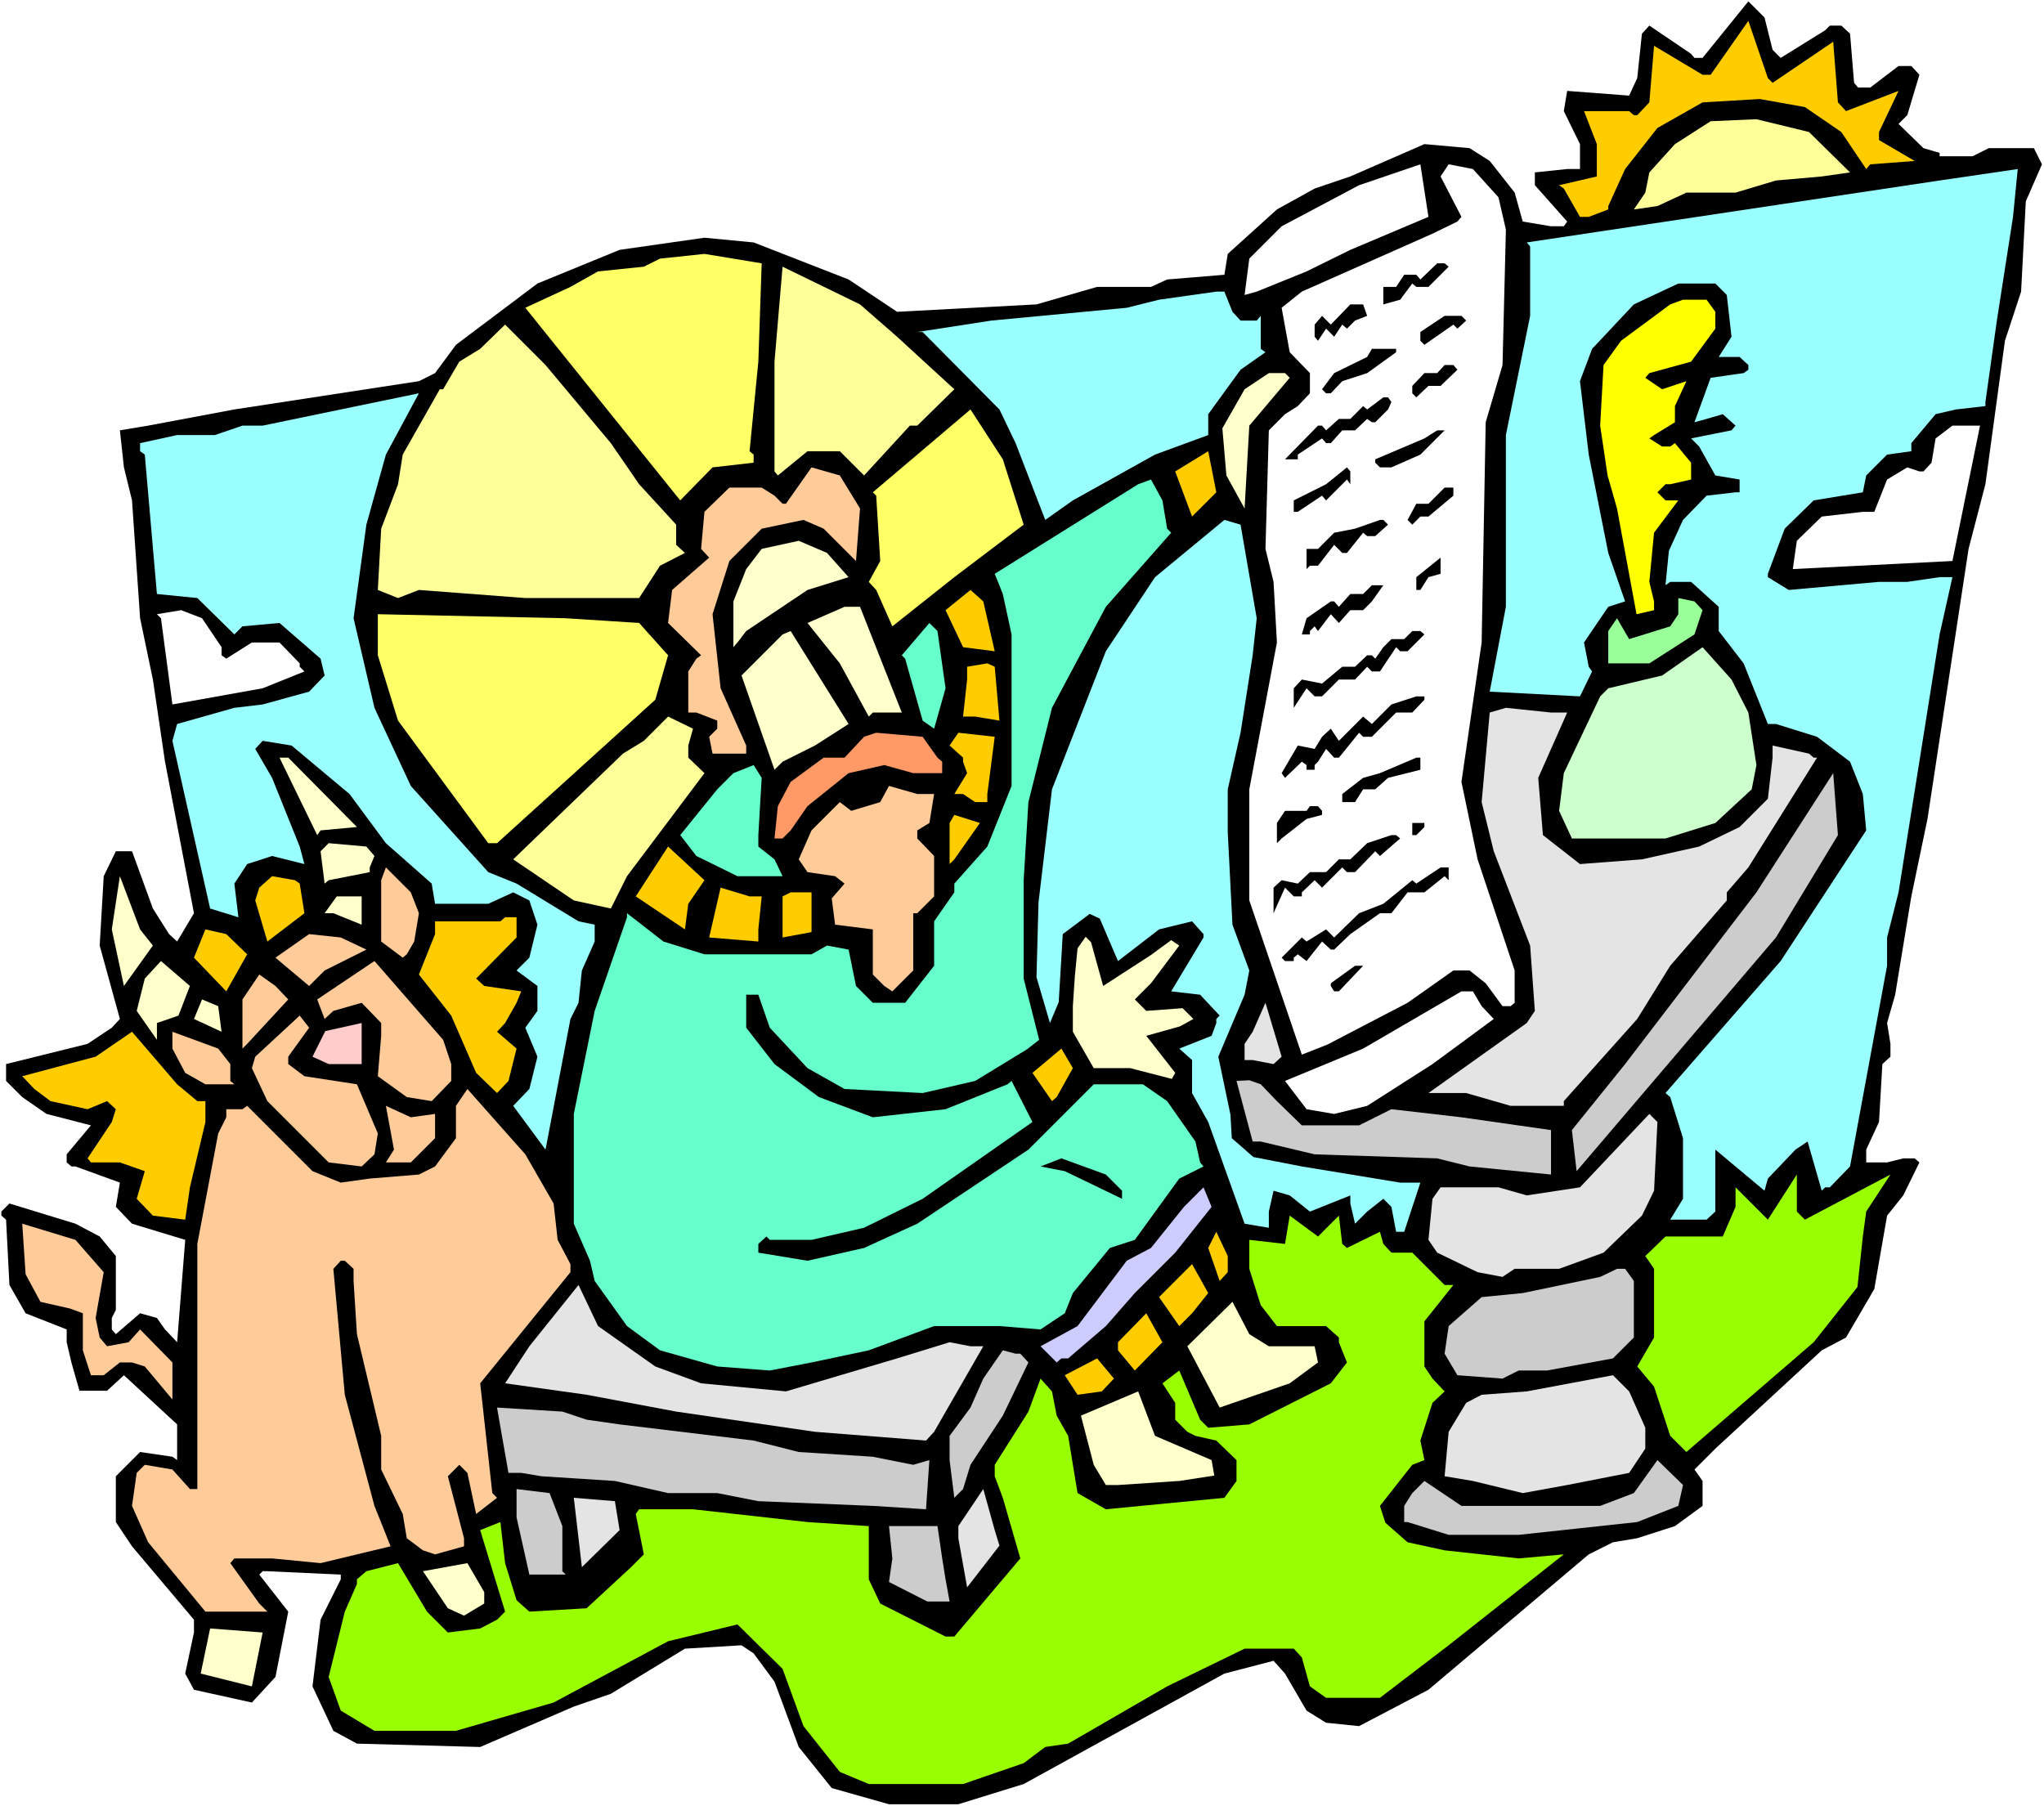
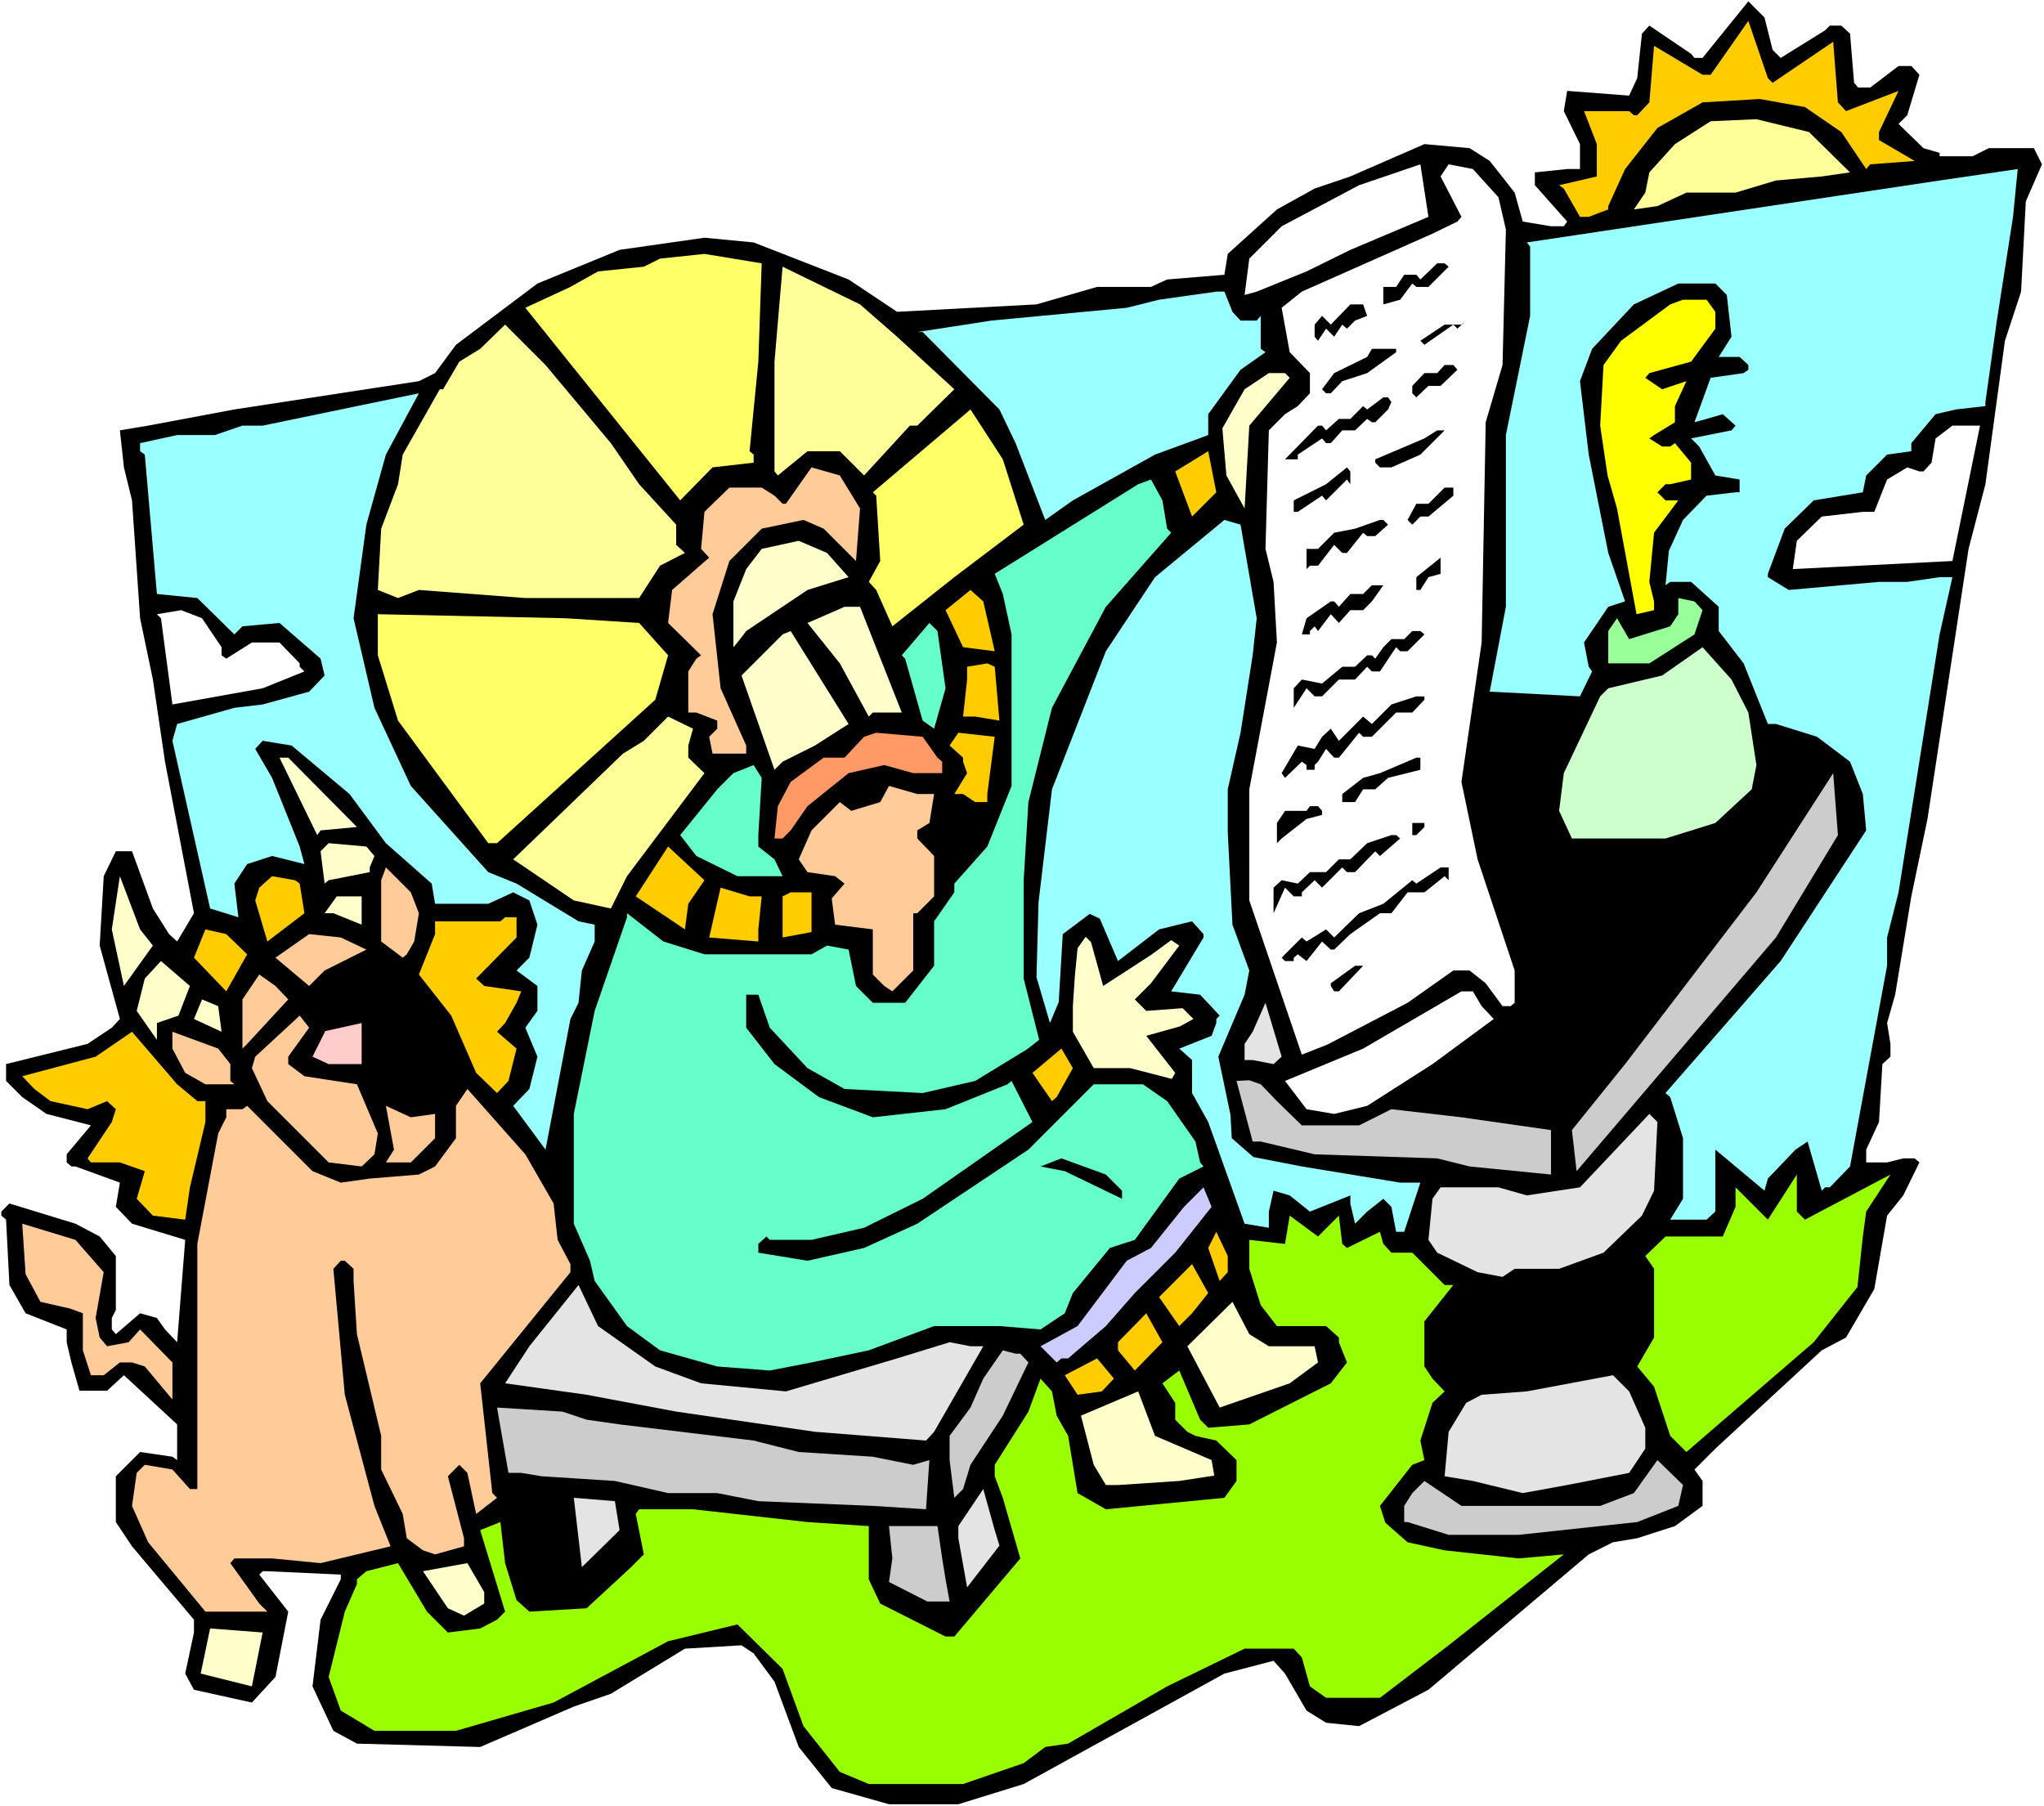
<svg xmlns="http://www.w3.org/2000/svg" xmlns:ns1="http://sodipodi.sourceforge.net/DTD/sodipodi-0.dtd" xmlns:ns2="http://www.inkscape.org/namespaces/inkscape" version="1.0" width="129.766mm" height="114.677mm" id="svg109" ns1:docname="Luke 13.wmf">
  <rect width="100%" height="100%" fill="#808080" stroke="none" />
  <ns1:namedview id="namedview109" pagecolor="#ffffff" bordercolor="#000000" borderopacity="0.25" ns2:showpageshadow="2" ns2:pageopacity="0.0" ns2:pagecheckerboard="0" ns2:deskcolor="#d1d1d1" ns2:document-units="mm" />
  <defs id="defs1">
    <pattern id="WMFhbasepattern" patternUnits="userSpaceOnUse" width="6" height="6" x="0" y="0" />
  </defs>
  <path style="fill:#ffffff;fill-opacity:1;fill-rule:evenodd;stroke:none" d="M 0,433.426 H 490.455 V 0 H 0 Z" id="path1" />
  <path style="fill:#000000;fill-opacity:1;fill-rule:evenodd;stroke:none" d="m 425.331,11.959 1.939,1.939 10.666,-6.626 1.131,-1.131 h 2.747 l 2.101,1.939 0.97,11.797 0.97,1.131 h 2.909 l 6.787,-5.171 h 3.07 l 1.939,2.101 -2.909,9.696 -2.101,2.101 5.979,5.818 3.878,1.131 v 0.808 h 7.918 l 3.878,-1.939 h 10.827 l 1.939,3.879 -3.878,8.888 -1.131,21.655 -3.878,11.797 -4.686,34.422 -4.04,15.514 -9.858,64.804 -3.878,18.585 -3.878,23.594 -1.939,6.787 0.808,5.01 v 3.071 l -1.939,1.778 -0.808,13.898 -3.07,6.626 v 3.071 h 5.01 l 3.878,-0.97 h 2.747 l 1.131,0.97 -3.878,7.919 -3.878,4.848 -3.07,17.615 -6.787,11.636 -5.818,3.071 -25.533,23.594 -5.01,5.01 1.939,2.747 v 5.979 l -6.626,4.848 -9.05,2.909 -5.818,0.97 -5.818,2.909 -38.461,32.483 -16.645,8.727 -7.918,-0.808 -4.686,-2.909 -5.171,-8.888 -2.747,-3.071 -11.797,3.071 -48.157,26.503 -15.675,4.848 h -16.645 l -13.736,-3.879 -7.918,-9.858 -5.818,-15.676 -5.01,-6.787 -2.909,-1.939 -13.574,0.808 -17.776,10.828 -8.888,3.071 -22.462,9.696 -29.573,-0.808 -5.656,-3.071 -5.01,-10.666 1.939,-15.999 4.848,-9.696 v -1.131 l -17.614,-0.808 h -1.131 l -0.808,0.808 6.949,8.888 -3.07,15.676 -5.656,6.141 -13.898,-3.071 -2.101,-3.879 2.101,-9.858 v -3.071 l -14.867,-17.615 -3.878,-5.818 v -10.989 l 5.818,-5.818 7.757,1.131 1.131,0.808 v -8.565 l -12.766,-11.797 -4.04,3.717 h -6.626 l -1.939,-6.787 -1.131,-4.848 v -3.071 l -9.858,-3.879 -3.878,-6.787 -0.808,-15.676 -1.131,-0.97 v -0.97 l 1.939,-1.939 15.837,4.848 5.818,3.071 3.878,4.687 v 12.928 l -0.97,1.939 v 2.747 l 0.97,1.131 5.818,-5.01 4.04,1.131 1.939,2.747 2.909,3.071 1.939,-24.564 -12.766,-3.879 -3.878,-4.04 0.97,-5.818 -10.666,-3.879 h -0.97 l -1.131,-0.97 v -1.939 l 5.818,-6.949 -10.666,-2.747 -5.818,-4.04 -3.878,-3.879 v -4.04 l 19.554,-4.848 5.818,-3.879 1.939,-2.101 -4.848,-17.615 0.97,-16.645 2.909,-5.979 h 3.878 l 5.01,13.736 3.878,6.141 1.939,1.778 4.04,-6.787 -6.949,-36.361 -2.909,-19.716 -3.07,-14.706 -1.939,-28.281 -1.939,-7.919 -0.97,-8.888 6.787,-1.131 20.685,-3.879 44.278,-6.787 3.878,-1.939 5.01,-6.787 19.554,-14.706 19.715,-8.08 20.362,-2.909 11.797,1.131 22.786,8.888 11.635,7.757 33.451,-1.778 14.544,-4.202 h 12.928 l 3.878,-1.778 13.736,-1.131 0.808,-5.01 11.797,-10.666 9.05,-5.01 8.565,-2.909 17.776,-7.757 10.827,0.97 4.848,3.071 5.979,7.595 1.939,6.949 6.787,1.131 h 3.07 l 0.808,-1.131 -7.757,-8.727 v -3.071 l 7.757,-0.808 h 3.07 v -5.979 l -3.878,-7.919 0.808,-4.848 14.867,1.131 1.939,-4.202 1.131,-10.666 1.778,-1.939 10.019,6.787 0.808,0.97 h 1.939 L 419.513,0.323 423.392,4.202 Z" id="path2" />
  <path style="fill:#ffcc00;fill-opacity:1;fill-rule:evenodd;stroke:none" d="m 425.331,19.877 14.544,-9.858 1.131,14.544 1.939,2.101 12.605,-4.848 -4.686,9.858 v 1.939 l 8.565,5.01 -10.666,0.808 -0.97,1.131 -5.979,-8.888 -8.726,-5.979 -10.827,-1.939 -13.736,0.808 -10.827,6.141 -7.757,9.858 -4.04,8.888 v 0.808 l -4.686,1.778 h -2.101 l -3.878,-6.787 -1.131,-0.808 9.05,-2.101 v -7.757 l -3.07,-7.919 h 10.827 l 1.131,0.97 h 0.808 l 2.909,-3.071 1.131,-13.575 11.635,6.949 h 1.939 l 9.05,-12.928 4.686,13.736 z" id="path3" />
  <path style="fill:#ffff99;fill-opacity:1;fill-rule:evenodd;stroke:none" d="m 443.915,41.371 -6.787,0.97 -10.989,0.97 -9.696,2.909 h -11.797 l -6.949,3.232 -5.656,0.808 2.747,-4.04 0.97,-4.848 6.141,-6.787 8.565,-5.495 10.989,-0.485 12.605,3.071 z" id="path4" />
  <path style="fill:#ffffff;fill-opacity:1;fill-rule:evenodd;stroke:none" d="m 324.008,59.956 -10.504,5.171 -11.958,4.848 -2.909,0.808 1.131,-8.727 7.757,-7.757 18.584,-9.858 14.706,-5.01 1.939,12.605 z" id="path5" />
  <path style="fill:#ffffff;fill-opacity:1;fill-rule:evenodd;stroke:none" d="m 359.56,47.35 1.778,7.757 -0.808,32.483 -4.04,13.736 -0.97,52.845 -4.848,33.452 3.878,18.585 8.888,26.665 v 7.757 l -0.97,0.808 h -1.939 l -4.04,-5.495 -3.878,-3.071 h -3.878 l -10.989,7.757 -19.23,10.02 -6.141,2.424 -12.605,-37.008 v -26.665 l 6.626,-35.23 -0.808,-14.544 -1.939,-7.919 0.808,-28.443 3.878,-3.879 3.07,-1.939 2.909,-3.071 v -4.848 l -4.848,-5.01 -1.939,-10.666 4.848,-3.879 31.35,-13.898 5.979,-2.909 0.97,-1.131 -5.01,-9.696 1.939,-2.909 5.818,1.131 z" id="path6" />
  <path style="fill:#99ffff;fill-opacity:1;fill-rule:evenodd;stroke:none" d="m 479.143,76.924 -2.747,19.554 v 0.97 l -7.11,0.808 -4.848,1.131 -5.818,6.949 v 1.939 l -5.818,0.808 -5.01,5.01 -0.808,4.04 -11.797,1.939 -6.949,6.787 -4.04,10.828 v 0.808 l 5.01,3.071 21.654,-1.939 h 6.787 l 7.757,-1.131 h 3.07 l -3.07,13.736 -9.858,61.895 -2.747,10.828 v 6.787 l -8.888,48.158 -4.848,5.01 h -1.131 l -0.808,0.808 -3.394,-11.797 -2.909,1.939 -6.626,6.949 -0.808,2.909 -11.797,-9.858 v 14.868 l -2.101,1.939 h -8.726 l 3.07,-5.01 v -14.544 l -3.07,-9.858 -1.131,-0.97 27.634,-31.675 20.523,-31.351 -0.808,-8.727 -3.07,-7.757 -7.918,-5.979 -9.858,-3.071 h -1.939 l -5.818,-14.544 -5.979,-7.757 v -5.818 l -6.626,-5.979 h -5.01 l -1.131,0.808 0.808,-8.242 3.394,-7.434 5.656,-5.818 6.949,-0.808 h 0.97 v -3.071 l -5.818,-0.97 -3.878,-6.949 -1.939,-1.939 9.696,-1.939 0.97,-1.131 -3.07,-2.747 -3.878,1.131 -2.909,0.808 3.878,-10.666 7.918,-1.131 1.131,-0.808 v -1.131 l -2.101,-1.939 h -5.01 l 3.07,-4.848 -1.131,-10.02 -2.747,-2.747 h -8.888 l -10.666,5.01 -10.019,10.666 -2.909,7.757 2.101,17.615 4.686,23.594 4.04,11.636 -4.04,1.293 -5.818,8.565 1.131,5.818 0.808,1.131 -2.909,5.979 -21.654,-1.131 3.878,-20.362 V 104.397 l 5.818,-28.604 V 59.148 l -0.808,-0.97 99.061,-14.868 18.746,-2.747 -1.131,11.474 z" id="path7" />
  <path style="fill:#ffff66;fill-opacity:1;fill-rule:evenodd;stroke:none" d="m 181.961,86.782 -2.101,21.494 0.97,0.808 v 1.939 l -9.858,1.131 -7.757,7.919 -37.168,-46.219 10.827,-5.01 6.626,-3.717 10.989,-1.131 3.878,-1.939 10.666,-1.131 13.736,2.262 z" id="path8" />
  <path style="fill:#000000;fill-opacity:1;fill-rule:evenodd;stroke:none" d="m 347.601,63.996 -4.848,4.848 h -2.909 l -0.97,-0.808 -2.909,3.879 -4.04,1.131 V 68.844 h 3.07 l 1.939,-2.909 h 2.909 l 0.97,1.131 4.04,-3.879 h 1.778 z" id="path9" />
  <path style="fill:#ffff99;fill-opacity:1;fill-rule:evenodd;stroke:none" d="m 215.251,80.803 13.736,12.605 -8.888,8.727 h -1.778 l -10.989,11.959 -5.818,-5.818 h -7.757 l -7.11,5.818 -0.808,-0.97 V 86.782 l 1.939,-22.786 18.584,9.05 z" id="path10" />
  <path style="fill:#99ffff;fill-opacity:1;fill-rule:evenodd;stroke:none" d="m 295.728,74.823 1.939,2.101 h 3.878 l 0.97,-1.131 v 7.919 l 1.131,0.808 -5.979,4.202 -7.757,10.666 v 5.01 l -12.766,4.687 -19.715,10.989 -6.626,4.687 -7.11,-18.423 -3.878,-8.08 -18.422,-18.585 h -1.293 l 17.776,-2.747 32.482,-3.071 7.757,-1.939 13.736,-1.939 h 1.939 z" id="path11" />
  <path style="fill:#ffff00;fill-opacity:1;fill-rule:evenodd;stroke:none" d="m 411.595,74.823 v 4.04 l -5.818,7.919 -10.019,2.747 -0.97,1.131 4.04,2.747 5.818,-1.939 -2.747,5.979 v 3.879 l -5.01,3.071 -1.131,0.808 3.07,1.939 h 1.939 l 1.131,-0.808 3.878,4.687 v 4.04 l -5.01,1.131 h -1.131 l -1.939,1.939 1.939,1.939 h 3.07 l -5.818,7.757 -1.131,11.797 1.131,4.687 v 2.101 l -4.202,0.97 -4.686,-25.372 -2.262,-7.919 -1.778,-11.959 0.808,-14.544 4.202,-5.818 11.797,-8.727 3.07,-1.131 h 5.656 z" id="path12" />
  <path style="fill:#000000;fill-opacity:1;fill-rule:evenodd;stroke:none" d="m 328.048,75.793 -2.909,1.131 -1.939,1.939 -1.131,-0.97 -1.939,2.909 -1.939,-1.939 -1.939,2.909 -0.808,-0.97 v -2.909 l 1.778,-2.101 2.101,2.101 4.686,-4.848 h 3.07 z" id="path13" />
-   <path style="fill:#000000;fill-opacity:1;fill-rule:evenodd;stroke:none" d="m 351.803,76.924 -2.101,1.939 -0.97,-0.97 -6.949,4.848 -0.97,-0.97 v -2.101 l 5.818,-3.879 h 4.04 z" id="path14" />
+   <path style="fill:#000000;fill-opacity:1;fill-rule:evenodd;stroke:none" d="m 351.803,76.924 -2.101,1.939 -0.97,-0.97 -6.949,4.848 -0.97,-0.97 l 5.818,-3.879 h 4.04 z" id="path14" />
  <path style="fill:#ffff99;fill-opacity:1;fill-rule:evenodd;stroke:none" d="m 146.571,106.336 6.787,9.858 8.888,9.696 v 4.848 l 2.101,1.939 -5.979,3.071 -5.01,7.757 h -27.31 l -25.533,-1.939 -5.01,1.939 -4.848,-1.939 0.808,-14.706 4.04,-10.666 1.131,-7.111 8.888,-15.676 h 0.808 l 3.878,-6.626 5.01,-3.071 5.979,-5.818 9.696,9.696 z" id="path15" />
  <path style="fill:#000000;fill-opacity:1;fill-rule:evenodd;stroke:none" d="m 334.996,84.52 -6.949,5.01 -5.979,1.939 -2.747,2.909 h -1.131 l -0.97,-0.97 2.909,-3.879 7.918,-3.879 1.131,-1.939 h 5.818 z" id="path16" />
  <path style="fill:#000000;fill-opacity:1;fill-rule:evenodd;stroke:none" d="m 349.702,88.721 -4.04,3.879 h -2.909 l -2.909,2.747 -0.97,-0.97 v -1.778 l 2.909,-3.071 h 3.07 l 1.778,-1.939 h 2.101 z" id="path17" />
  <path style="fill:#ffffcc;fill-opacity:1;fill-rule:evenodd;stroke:none" d="m 309.464,90.661 -9.696,11.474 -1.131,19.877 -4.363,-7.919 -0.97,-11.312 5.333,-9.373 5.818,-3.879 h 3.878 z" id="path18" />
  <path style="fill:#99ffff;fill-opacity:1;fill-rule:evenodd;stroke:none" d="m 87.91,125.891 -3.07,22.463 5.01,21.494 8.726,18.746 18.584,20.686 6.787,2.747 14.867,9.05 3.878,0.808 v 4.04 l -3.07,6.949 -0.808,7.757 -1.939,3.879 -5.979,31.351 -7.757,-10.504 3.878,-4.04 1.939,-7.757 -2.909,-6.949 2.909,-4.04 v -5.979 l -5.01,-3.717 3.07,-3.071 1.939,-7.919 -1.939,-5.818 -3.878,-1.939 -5.979,2.747 h -12.766 l -0.808,-4.848 -10.989,-9.696 -8.726,-11.797 -13.898,-11.636 -6.949,-1.131 -1.778,1.939 4.04,6.949 6.626,16.484 1.131,4.202 -7.757,-1.939 -5.979,1.939 -3.07,4.687 0.97,8.08 -6.787,-2.101 -9.05,-40.24 1.131,-4.04 13.736,-3.879 6.787,-0.808 11.15,-3.071 3.717,-3.879 -0.97,-4.04 -9.858,-8.565 -8.888,0.808 -1.939,1.939 -8.888,-8.727 -9.696,-0.97 -2.909,-33.452 -1.131,-0.808 v -1.939 l 8.888,-1.939 h 9.05 l 6.626,-2.262 h 4.848 l 22.624,-4.687 14.867,-3.071 -7.918,14.706 z" id="path19" />
  <path style="fill:#000000;fill-opacity:1;fill-rule:evenodd;stroke:none" d="m 333.865,96.478 -0.808,1.778 -3.07,3.071 h -0.808 l -1.131,-0.808 -2.909,2.747 h -3.07 l -2.747,3.071 h -1.131 l -0.97,-1.131 -5.818,3.879 v 1.131 h -3.07 l 7.918,-8.08 h 0.97 l 0.97,1.131 3.07,-2.747 h 2.747 l 3.07,-3.071 0.97,0.808 3.878,-2.909 h 1.131 z" id="path20" />
  <path style="fill:#ffff66;fill-opacity:1;fill-rule:evenodd;stroke:none" d="m 245.632,125.891 -16.645,12.605 -14.867,11.797 -3.878,-8.727 -1.778,-1.939 2.747,-5.01 -0.97,-15.676 -0.808,-0.808 23.432,-19.877 7.757,11.959 z" id="path21" />
  <path style="fill:#ffffff;fill-opacity:1;fill-rule:evenodd;stroke:none" d="m 468.478,134.617 -38.299,1.939 0.97,-6.787 5.979,-5.818 9.858,-1.131 h 2.747 l 3.07,-7.757 4.848,-2.909 2.909,0.97 h 0.97 l 1.939,-2.101 0.97,-5.818 4.04,-3.071 h 6.626 z" id="path22" />
  <path style="fill:#000000;fill-opacity:1;fill-rule:evenodd;stroke:none" d="m 340.814,109.084 -6.949,3.071 h -2.747 l -1.131,-1.131 v -0.808 l 11.797,-5.01 3.07,-1.939 h 1.778 z" id="path23" />
  <path style="fill:#ffcc00;fill-opacity:1;fill-rule:evenodd;stroke:none" d="m 286.032,123.951 -4.04,-10.828 7.918,-4.848 1.939,9.858 z" id="path24" />
  <path style="fill:#ffcc99;fill-opacity:1;fill-rule:evenodd;stroke:none" d="m 206.363,122.012 -0.97,12.605 -7.757,-7.757 -4.848,-2.101 -10.019,2.101 -7.757,7.757 -4.04,12.767 1.939,17.777 6.141,13.736 v 1.939 h -8.08 l -0.808,-4.04 1.939,-1.939 v -1.939 l -5.01,-1.939 h -1.939 v -9.858 l 1.939,-3.071 1.131,-0.808 -7.918,-7.757 0.97,-7.919 8.888,-7.757 -1.939,-2.101 0.808,-8.888 5.979,-5.818 h 7.757 l 3.07,1.939 1.939,1.939 h 0.808 l 6.141,-8.727 6.787,1.939 z" id="path25" />
  <path style="fill:#000000;fill-opacity:1;fill-rule:evenodd;stroke:none" d="m 324.008,116.194 -0.808,-1.131 -5.01,5.01 -0.97,-1.131 -5.818,3.879 h -0.97 v -2.747 l 7.757,-3.879 5.01,-4.04 0.808,0.97 z" id="path26" />
  <path style="fill:#66ffcc;fill-opacity:1;fill-rule:evenodd;stroke:none" d="m 280.052,126.86 0.97,0.97 -15.675,17.777 -12.928,24.241 -5.656,22.625 -1.131,18.746 v 23.594 l 3.717,14.706 -2.909,2.262 -12.443,7.595 -12.605,2.909 -18.746,-0.97 -8.888,-5.01 -9.05,-9.696 -2.747,-7.919 h -2.909 v 7.919 l 6.787,8.727 10.666,7.919 12.928,4.848 17.453,-1.939 14.867,-5.979 0.97,-0.808 5.01,9.858 -26.341,18.423 -14.059,6.949 -12.605,2.909 h -10.019 l -0.808,-0.808 -1.939,1.778 v 2.101 l 11.797,1.939 13.574,-3.071 12.766,-5.818 26.664,-17.777 15.675,-15.676 h 11.797 l 5.818,4.04 6.787,9.696 1.131,5.01 0.808,0.97 -5.818,2.909 -10.666,14.706 -5.979,1.939 -8.888,10.828 -1.939,4.848 -5.818,3.879 -9.858,-0.808 h -15.675 l -15.675,5.818 -13.736,2.909 -10.019,1.939 -12.605,-0.97 -13.736,-3.879 -7.918,-5.818 -7.757,-10.828 -1.131,-4.848 -3.878,-8.888 v -26.342 l 5.01,-24.726 7.757,-22.463 v -0.97 l 8.726,6.787 9.858,3.071 h 25.694 l 3.717,-2.101 5.171,0.97 1.778,8.727 4.04,4.04 h 7.757 l 6.949,-8.888 v -10.666 l 4.848,-6.949 v -2.101 l 7.918,-8.888 5.818,-14.544 V 152.232 l -2.101,-9.696 -1.939,-4.848 34.421,-21.494 3.07,-1.131 2.747,5.01 z" id="path27" />
  <path style="fill:#000000;fill-opacity:1;fill-rule:evenodd;stroke:none" d="m 348.732,118.942 -5.979,5.01 h -1.939 l -1.939,1.939 -1.131,-1.131 2.101,-3.879 h 2.909 l 3.878,-3.879 h 2.101 z" id="path28" />
  <path style="fill:#99ffff;fill-opacity:1;fill-rule:evenodd;stroke:none" d="m 301.545,148.354 -0.97,8.888 -2.909,18.585 -3.07,13.575 v 10.343 l 1.131,22.14 4.04,10.989 -1.131,5.818 -6.302,14.868 2.909,13.898 0.323,5.656 5.171,4.525 11.635,2.262 23.594,3.879 h 4.848 l -3.878,11.797 h -1.939 l -1.131,-5.979 -1.939,-1.939 -3.878,3.071 -2.909,2.909 -1.131,-4.848 v -1.939 l -9.696,3.879 -4.848,-3.879 -3.878,-1.131 -1.131,5.01 v 3.879 l -5.818,-0.97 -8.726,-24.402 -3.878,-6.949 v -7.919 l -3.07,-2.747 7.757,-3.071 1.131,-3.071 V 244.509 l 0.808,-0.808 -4.686,-5.01 -6.949,-0.808 7.757,-12.928 v -0.808 l -2.747,-3.071 -7.918,1.939 -7.757,5.979 -2.101,1.616 -4.363,-10.181 -2.424,-1.131 -6.464,4.848 -0.97,16.322 -2.101,5.01 -3.232,-10.989 0.485,-17.938 3.232,-27.15 12.928,-33.129 11.797,-17.777 16.645,-13.736 3.878,1.131 z" id="path29" />
  <path style="fill:#000000;fill-opacity:1;fill-rule:evenodd;stroke:none" d="m 333.057,125.891 -3.07,2.747 h -1.939 l -0.97,-0.808 -3.878,4.848 h -1.131 l -1.939,-1.939 -3.878,5.01 h -1.939 l -0.808,0.808 v -4.848 h 2.747 l 3.878,-3.879 5.01,-0.97 5.979,-2.101 h 0.808 z" id="path30" />
  <path style="fill:#ffffcc;fill-opacity:1;fill-rule:evenodd;stroke:none" d="m 203.616,138.496 -9.858,3.071 -14.706,9.858 -2.101,2.747 -0.97,1.131 v -10.989 l 3.07,-7.757 3.717,-4.848 8.888,-1.939 6.787,2.909 z" id="path31" />
  <path style="fill:#000000;fill-opacity:1;fill-rule:evenodd;stroke:none" d="m 342.753,138.496 -1.939,3.071 h -0.97 v -3.071 l 5.818,-4.687 v 3.879 z" id="path32" />
  <path style="fill:#000000;fill-opacity:1;fill-rule:evenodd;stroke:none" d="m 329.179,144.314 -2.101,2.101 h -3.07 l -2.747,3.071 -1.939,-2.101 -3.07,4.04 -0.808,-1.131 -1.131,1.131 v 0.808 h -1.939 l 1.131,-3.879 5.818,-4.04 h 0.808 l 1.131,1.293 2.747,-3.071 h 3.07 l 2.101,-2.101 h 2.747 z" id="path33" />
  <path style="fill:#ffcc00;fill-opacity:1;fill-rule:evenodd;stroke:none" d="m 238.683,156.272 -7.595,-0.97 -4.202,-8.888 5.979,-4.848 3.07,2.747 z" id="path34" />
  <path style="fill:#99ff99;fill-opacity:1;fill-rule:evenodd;stroke:none" d="m 408.524,146.415 -1.939,5.818 -10.827,6.949 h -9.858 v -7.757 l 2.101,-3.071 2.909,5.01 9.858,-3.071 1.939,-2.909 v -3.879 l 3.878,0.808 z" id="path35" />
  <path style="fill:#ffffcc;fill-opacity:1;fill-rule:evenodd;stroke:none" d="m 216.382,170.979 h -6.949 l -0.97,0.97 -6.949,-12.767 -7.757,-9.696 8.888,-3.879 h 3.717 z" id="path36" />
  <path style="fill:#ffffff;fill-opacity:1;fill-rule:evenodd;stroke:none" d="m 53.166,155.303 v 1.939 l 1.131,0.808 6.141,-3.879 h 6.626 l 4.848,5.01 v 0.808 l 1.131,1.131 -10.019,4.04 -21.654,3.879 -2.747,-20.686 -0.97,-0.97 5.818,-0.97 5.01,1.939 z" id="path37" />
  <path style="fill:#ffff66;fill-opacity:1;fill-rule:evenodd;stroke:none" d="m 153.358,149.485 6.949,7.757 -3.07,10.666 -37.976,34.422 h -2.101 L 95.505,172.918 90.657,157.242 v -9.858 l 45.086,0.97 z" id="path38" />
  <path style="fill:#66ffcc;fill-opacity:1;fill-rule:evenodd;stroke:none" d="m 226.886,165.161 -2.747,9.696 -2.747,-1.939 -4.202,-14.868 -0.808,-0.808 6.626,-7.757 1.939,1.939 z" id="path39" />
  <path style="fill:#ffffcc;fill-opacity:1;fill-rule:evenodd;stroke:none" d="m 195.536,178.897 -7.757,3.879 -1.939,1.939 -7.918,-22.625 9.858,-9.858 1.939,-0.808 13.898,22.302 z" id="path40" />
  <path style="fill:#000000;fill-opacity:1;fill-rule:evenodd;stroke:none" d="m 341.784,152.232 -4.04,4.04 h -1.778 l -0.97,-0.97 -3.878,5.818 h -1.939 l -1.131,-1.131 -2.909,3.071 h -3.878 l -4.04,4.04 h -1.778 l -1.939,-1.939 -3.07,4.687 v -4.687 l 1.939,-2.101 4.848,0.97 4.848,-4.04 h 3.07 l 2.909,-2.747 h 1.131 l 0.808,0.808 1.939,-2.747 1.939,-1.939 h 3.07 l 1.939,-1.939 h 1.939 z" id="path41" />
  <path style="fill:#ccffcc;fill-opacity:1;fill-rule:evenodd;stroke:none" d="m 419.513,170.979 1.939,12.605 -1.131,5.818 -8.726,8.08 -11.958,3.717 h -22.462 l -3.07,-6.626 1.131,-9.05 8.726,-18.423 1.939,-1.939 12.928,-3.071 9.696,-6.787 6.949,7.757 z" id="path42" />
  <path style="fill:#ffcc00;fill-opacity:1;fill-rule:evenodd;stroke:none" d="m 239.814,172.918 -5.818,-0.97 h -2.909 l 0.97,-8.888 v -3.071 l 4.848,-0.808 1.778,0.808 z" id="path43" />
  <path style="fill:#000000;fill-opacity:1;fill-rule:evenodd;stroke:none" d="m 341.784,167.908 -2.909,3.071 h -3.878 l -5.818,5.818 h -2.101 l -0.97,-0.97 -4.04,5.01 -0.808,0.97 h -1.131 l -1.939,-2.101 -1.939,3.071 -0.808,0.808 v 1.131 h -1.939 v -1.131 l -1.131,-0.808 -4.04,3.879 -0.808,-1.131 3.878,-6.626 4.04,0.808 1.778,-2.909 2.101,-1.939 1.939,2.909 5.818,-5.818 2.101,1.778 4.686,-4.687 5.979,-1.939 h 1.939 z" id="path44" />
-   <path style="fill:#e4e4e4;fill-opacity:1;fill-rule:evenodd;stroke:none" d="m 376.043,170.979 -6.949,15.676 1.131,13.736 8.888,6.949 14.867,-1.131 13.736,-3.071 9.696,-4.687 6.787,-6.787 1.131,-9.858 v -2.909 l 8.726,1.939 1.131,0.97 h 0.808 l -16.483,26.342 -5.171,5.979 v 1.939 l -13.574,15.676 -7.918,12.767 -17.614,19.716 v 1.131 h -12.766 l -10.666,-3.071 h -9.05 l 23.594,-16.807 1.939,-2.909 -1.131,-15.676 -8.726,-22.625 -2.909,-11.797 1.939,-21.494 3.878,-1.131 10.827,1.131 z" id="path45" />
  <path style="fill:#ffff99;fill-opacity:1;fill-rule:evenodd;stroke:none" d="m 165.155,178.897 v 2.909 l 3.878,3.717 -18.584,24.726 -3.878,7.757 -8.888,-1.939 -14.544,-9.858 26.341,-25.372 5.01,-3.071 5.818,-5.818 5.979,2.909 z" id="path46" />
  <path style="fill:#ff9966;fill-opacity:1;fill-rule:evenodd;stroke:none" d="m 224.947,181.806 1.131,0.97 v 2.747 h -6.949 l -6.949,-1.939 -8.565,1.939 -9.858,7.919 -4.04,5.818 -1.939,1.939 h -1.939 l 0.808,-7.757 3.07,-5.818 7.918,-5.818 h 5.01 l 4.686,-5.01 2.909,-0.97 11.15,0.97 z" id="path47" />
  <path style="fill:#ffcc00;fill-opacity:1;fill-rule:evenodd;stroke:none" d="m 236.905,190.533 v 1.939 h -2.909 l -2.909,-1.939 h -2.101 l 3.07,-5.01 -0.97,-2.747 v -0.97 l -3.232,-2.909 2.101,-3.071 8.726,0.97 z" id="path48" />
  <path style="fill:#ffffcc;fill-opacity:1;fill-rule:evenodd;stroke:none" d="m 85.648,198.451 -8.726,0.808 -0.808,1.131 -9.05,-18.585 h 2.101 z" id="path49" />
  <path style="fill:#000000;fill-opacity:1;fill-rule:evenodd;stroke:none" d="m 340.814,184.715 -7.757,1.939 -3.07,2.747 h -2.909 l -1.939,3.071 h -3.07 v -1.939 l 5.01,-3.879 4.04,-1.131 8.726,-3.717 h 0.97 z" id="path50" />
  <path style="fill:#66ffcc;fill-opacity:1;fill-rule:evenodd;stroke:none" d="m 181.961,200.391 v 2.747 l 3.878,3.071 1.939,4.04 H 176.952 l -9.858,-4.848 -3.878,-5.01 8.888,-10.989 3.878,-3.879 4.848,-1.939 1.939,3.071 z" id="path51" />
  <path style="fill:#cccccc;fill-opacity:1;fill-rule:evenodd;stroke:none" d="m 426.139,224.955 -47.834,56.077 -1.131,-9.858 12.766,-15.837 31.512,-41.209 18.422,-28.604 1.131,14.868 z" id="path52" />
  <path style="fill:#ffcc99;fill-opacity:1;fill-rule:evenodd;stroke:none" d="m 224.139,190.533 -1.131,6.949 -2.909,1.778 v 1.939 l 4.04,4.202 v 9.696 l -4.04,4.04 h -0.97 v 13.736 l -5.01,5.01 -1.939,-1.293 -2.747,-2.747 v -10.828 l -9.05,-1.131 -0.808,-6.303 3.07,-3.555 -2.262,-1.778 -6.626,-0.97 -2.101,-3.071 3.07,-6.949 6.787,-6.787 2.747,2.101 6.949,-2.101 2.101,-3.879 6.787,1.939 z" id="path53" />
  <path style="fill:#000000;fill-opacity:1;fill-rule:evenodd;stroke:none" d="m 317.22,194.573 v 0.97 l -3.717,0.97 -5.979,4.687 -1.131,1.131 v -4.848 l 1.939,-2.909 h 5.171 l 0.808,-1.131 h 1.939 z" id="path54" />
-   <path style="fill:#ffcc00;fill-opacity:1;fill-rule:evenodd;stroke:none" d="m 228.987,206.209 -1.131,1.131 v -9.858 l 1.131,-1.939 6.141,1.939 z" id="path55" />
  <path style="fill:#000000;fill-opacity:1;fill-rule:evenodd;stroke:none" d="m 341.784,198.451 -1.939,1.939 h -0.97 v -2.909 h 2.909 z" id="path56" />
  <path style="fill:#000000;fill-opacity:1;fill-rule:evenodd;stroke:none" d="m 335.966,201.199 -4.848,4.202 -1.131,-1.131 -4.848,5.01 h -1.939 l -1.131,-1.131 -4.848,4.848 -1.778,-1.778 -3.07,2.909 v 0.97 h -1.939 l -2.101,-2.101 -2.747,6.141 v -6.141 l 1.939,-1.778 3.878,0.808 2.909,-2.747 h 3.878 l 3.07,-3.071 h 2.747 l 4.04,-3.879 5.818,-1.939 h 1.131 z" id="path57" />
  <path style="fill:#ffffcc;fill-opacity:1;fill-rule:evenodd;stroke:none" d="m 89.849,205.4 -1.131,2.747 v 1.131 l -9.858,1.939 -0.97,0.808 -0.97,-7.757 1.939,-1.939 9.05,0.808 z" id="path58" />
  <path style="fill:#ffcc00;fill-opacity:1;fill-rule:evenodd;stroke:none" d="m 165.155,216.874 -0.808,6.141 -11.797,-7.919 7.757,-11.959 8.726,8.08 z" id="path59" />
  <path style="fill:#ffcc99;fill-opacity:1;fill-rule:evenodd;stroke:none" d="m 100.515,219.137 -1.131,6.787 -1.778,3.071 -0.97,0.808 -5.171,-3.879 v -14.706 l 1.131,-3.071 5.979,5.979 z" id="path60" />
  <path style="fill:#000000;fill-opacity:1;fill-rule:evenodd;stroke:none" d="m 347.601,211.218 -0.97,-0.97 -4.848,3.879 h -4.04 l -3.878,5.01 h -2.747 l -7.11,5.01 -3.878,3.717 h -0.808 l -2.101,-1.939 -3.717,4.687 -2.101,-1.616 -0.97,0.808 v 0.808 h -2.101 l -0.808,-0.808 4.848,-4.848 1.131,0.97 4.686,-2.909 1.939,1.939 5.979,-5.818 5.818,-2.262 6.949,-5.656 0.97,0.808 5.818,-3.879 h 1.939 z" id="path61" />
  <path style="fill:#ffffcc;fill-opacity:1;fill-rule:evenodd;stroke:none" d="m 36.683,226.894 -6.949,9.696 -2.909,-13.575 1.939,-12.767 4.848,12.767 z" id="path62" />
  <path style="fill:#ffcc00;fill-opacity:1;fill-rule:evenodd;stroke:none" d="m 71.912,212.026 1.131,7.111 -8.888,6.787 -2.909,-9.858 0.97,-3.071 3.07,-2.747 5.494,0.97 z" id="path63" />
  <path style="fill:#ffcc00;fill-opacity:1;fill-rule:evenodd;stroke:none" d="m 182.769,215.097 -0.808,7.919 v 2.909 l -11.797,-0.97 2.747,-11.959 6.949,2.101 z" id="path64" />
  <path style="fill:#ffcc00;fill-opacity:1;fill-rule:evenodd;stroke:none" d="m 194.728,223.662 -6.949,1.293 v -9.858 l 1.939,-0.97 h 5.01 z" id="path65" />
  <path style="fill:#ffffcc;fill-opacity:1;fill-rule:evenodd;stroke:none" d="m 86.779,221.884 -6.787,-2.747 h -2.101 l 2.909,-4.04 h 5.979 z" id="path66" />
  <path style="fill:#ffcc00;fill-opacity:1;fill-rule:evenodd;stroke:none" d="m 123.947,224.955 -9.696,9.858 1.939,1.778 8.888,1.293 -1.131,2.747 -2.747,4.848 -1.939,2.101 4.686,4.04 -1.939,7.757 -2.747,2.909 -5.01,-4.848 -5.979,-13.736 -7.757,-9.858 3.878,-9.696 v -3.071 h 15.675 l 1.131,-0.97 h 2.747 z" id="path67" />
  <path style="fill:#ffcc00;fill-opacity:1;fill-rule:evenodd;stroke:none" d="m 59.307,228.995 -5.01,8.888 -7.757,-8.08 2.747,-6.787 5.01,1.131 z" id="path68" />
  <path style="fill:#ffcc99;fill-opacity:1;fill-rule:evenodd;stroke:none" d="m 87.91,227.864 -10.019,5.01 -3.717,3.717 -8.08,-6.787 8.08,-5.656 7.595,0.808 z" id="path69" />
  <path style="fill:#ffffcc;fill-opacity:1;fill-rule:evenodd;stroke:none" d="m 264.7,236.59 11.474,-7.434 4.848,-3.555 1.939,1.293 -6.787,9.05 -3.878,3.879 2.747,2.747 8.726,-0.646 2.586,2.586 -3.232,1.778 -8.08,2.262 6.949,8.888 -0.808,1.454 -10.019,-2.586 h -8.726 l -5.01,-8.727 v -6.141 l 0.485,-7.272 0.646,-6.626 1.939,-2.747 1.293,1.293 z" id="path70" />
  <path style="fill:#ffffcc;fill-opacity:1;fill-rule:evenodd;stroke:none" d="m 42.824,243.701 -5.171,1.778 v 4.04 l -4.848,-6.949 1.939,-7.757 3.878,-4.202 6.949,5.979 z" id="path71" />
-   <path style="fill:#ffcc99;fill-opacity:1;fill-rule:evenodd;stroke:none" d="m 108.272,255.337 v 4.04 l -4.686,4.848 -5.979,-0.97 -6.949,-5.01 0.808,-9.696 v -3.071 l -4.686,-4.848 -6.787,1.939 -2.101,1.939 -1.778,-4.687 13.736,-9.212 16.483,18.908 z" id="path72" />
  <path style="fill:#000000;fill-opacity:1;fill-rule:evenodd;stroke:none" d="m 321.26,237.883 h -1.131 l -0.808,-1.293 v -0.646 l 5.818,-4.202 h 1.939 z" id="path73" />
  <path style="fill:#ffcc99;fill-opacity:1;fill-rule:evenodd;stroke:none" d="m 69.165,239.822 -9.858,10.666 -1.131,1.131 v -11.797 l 4.04,-5.979 3.878,2.747 z" id="path74" />
  <path style="fill:#ffffff;fill-opacity:1;fill-rule:evenodd;stroke:none" d="m 355.52,241.439 2.909,3.071 -14.706,10.828 -15.675,10.02 -7.918,1.939 -6.626,-1.131 -5.171,-6.787 18.746,-7.757 23.594,-13.736 h 2.747 z" id="path75" />
  <path style="fill:#ffffcc;fill-opacity:1;fill-rule:evenodd;stroke:none" d="m 53.166,247.579 -6.626,-3.071 1.939,-4.687 3.878,1.616 z" id="path76" />
  <path style="fill:#e4e4e4;fill-opacity:1;fill-rule:evenodd;stroke:none" d="m 305.585,255.337 -5.01,-0.97 h -1.939 v -3.879 l 1.939,-2.909 3.07,-6.949 3.878,12.928 z" id="path77" />
  <path style="fill:#ffcc99;fill-opacity:1;fill-rule:evenodd;stroke:none" d="m 69.973,252.428 -0.808,1.131 v 1.778 l 3.878,2.909 12.605,1.939 5.01,11.797 -0.808,5.01 -3.07,2.909 -7.918,-0.97 -14.706,-14.706 -3.717,-7.919 0.808,-2.747 10.666,-9.858 2.262,2.909 z" id="path78" />
  <path style="fill:#ffcccc;fill-opacity:1;fill-rule:evenodd;stroke:none" d="m 86.779,255.337 h -7.918 l -3.878,-1.778 3.07,-6.141 8.726,-1.939 z" id="path79" />
  <path style="fill:#ffcc00;fill-opacity:1;fill-rule:evenodd;stroke:none" d="m 47.349,264.225 h 1.939 v 5.01 l -3.717,15.676 -1.131,7.757 -7.757,-0.97 -3.878,-4.04 1.939,-6.626 -5.979,-2.101 h -6.949 l -0.808,-0.97 5.818,-8.727 0.97,-3.071 -2.101,-1.939 -4.686,1.939 -8.888,-1.939 -3.878,-2.909 -2.909,-3.071 17.614,-4.687 8.726,-5.979 10.827,12.605 z" id="path80" />
  <path style="fill:#ffcc99;fill-opacity:1;fill-rule:evenodd;stroke:none" d="m 55.267,255.337 v 4.04 l 0.97,0.808 h -6.949 l -4.848,-2.747 -3.07,-5.818 v -4.04 l 10.989,4.04 z" id="path81" />
  <path style="fill:#ffcc00;fill-opacity:1;fill-rule:evenodd;stroke:none" d="m 253.55,263.255 -1.131,0.97 -4.686,-6.787 6.949,-5.818 2.747,4.687 z" id="path82" />
  <path style="fill:#cccccc;fill-opacity:1;fill-rule:evenodd;stroke:none" d="m 302.515,260.185 3.878,4.04 5.979,5.818 h 13.736 l 7.757,-3.879 16.806,1.939 21.493,3.071 v 10.666 l -19.554,-1.939 -7.757,-1.939 -29.411,-0.97 -12.928,-3.071 h -1.939 l -3.878,-14.544 3.07,-0.162 z" id="path83" />
  <path style="fill:#ffcc99;fill-opacity:1;fill-rule:evenodd;stroke:none" d="m 132.835,288.789 0.97,8.727 3.07,5.818 v 1.939 l -21.654,26.665 2.909,26.342 1.131,1.131 -5.01,3.879 -2.101,-9.858 -1.939,-1.939 -2.747,2.747 3.878,14.868 v 1.939 l -6.949,1.939 -2.909,-0.97 -3.878,-2.909 -0.97,-5.818 -5.171,-10.666 v -8.08 l -5.818,-24.402 -0.808,-12.767 v -2.909 l -2.101,-1.939 h -0.97 l -1.778,1.939 2.747,30.22 7.11,26.665 3.878,9.696 -16.806,4.04 -11.635,-1.131 h -9.05 l -0.97,1.131 6.949,9.696 1.939,1.939 H 49.288 l -13.736,-16.645 -3.878,-8.727 1.131,-7.919 1.939,-1.939 6.626,1.131 4.202,4.687 h 1.778 v -58.824 l 5.01,-26.503 1.939,-3.879 v -1.939 h 3.878 l 1.131,-0.808 15.675,15.676 6.787,2.747 6.949,-0.97 11.797,-0.97 3.878,-1.939 5.01,-6.787 v -7.757 l 2.747,-4.04 13.898,15.676 z" id="path84" />
  <path style="fill:#ffcc99;fill-opacity:1;fill-rule:evenodd;stroke:none" d="m 104.393,267.295 v 5.818 l -5.818,5.818 h -5.979 l 1.939,-3.071 -1.939,-10.504 5.979,2.747 z" id="path85" />
  <path style="fill:#e4e4e4;fill-opacity:1;fill-rule:evenodd;stroke:none" d="m 396.889,285.718 -2.909,5.979 -9.211,8.888 -10.666,3.879 h -10.666 l -2.909,1.939 -5.979,-1.131 -9.696,-4.687 -2.101,-3.071 0.97,-9.858 1.939,-2.747 h 13.898 l 6.787,1.939 12.766,-1.939 16.645,-17.615 1.939,1.939 z" id="path86" />
  <path style="fill:#000000;fill-opacity:1;fill-rule:evenodd;stroke:none" d="m 269.225,285.718 v 1.939 l -13.736,-6.626 -5.818,-1.131 5.01,-1.939 10.666,3.879 z" id="path87" />
  <path style="fill:#99ff00;fill-opacity:1;fill-rule:evenodd;stroke:none" d="m 433.088,292.667 20.523,-10.828 -5.818,8.888 -0.808,5.979 -1.293,12.12 -10.504,13.252 -30.542,26.342 -3.878,-3.879 -3.878,-11.797 -4.04,-4.848 4.04,-6.949 v -16.484 l -2.101,-3.071 4.848,-4.687 h 13.736 l 3.07,-7.111 v -4.687 l 7.757,7.757 6.949,-10.828 v 8.888 z" id="path88" />
  <path style="fill:#ccccff;fill-opacity:1;fill-rule:evenodd;stroke:none" d="m 281.992,300.586 -9.696,9.696 -6.949,7.919 -9.05,7.757 h -1.616 l -1.131,0.97 -3.878,-3.879 8.888,-4.848 11.797,-15.676 5.818,-3.071 7.918,-9.858 4.686,-4.687 1.939,4.687 z" id="path89" />
  <path style="fill:#99ff00;fill-opacity:1;fill-rule:evenodd;stroke:none" d="m 321.26,291.698 0.808,6.787 1.131,0.97 7.918,-3.879 0.808,2.909 1.939,2.101 h 5.01 l 7.757,7.757 h 2.101 l -6.949,8.727 v 10.828 l 1.939,2.909 2.909,3.071 -2.909,2.747 -2.909,9.05 0.97,4.687 -2.909,1.131 -7.757,9.858 1.293,4.04 5.333,4.687 8.888,1.939 17.776,1.939 10.827,-0.97 -27.634,21.817 -16.483,12.605 h -12.928 l -3.878,-2.747 -1.939,-6.949 -1.939,-2.101 h -11.797 l -18.584,9.05 -23.755,13.736 -5.494,0.808 -5.171,3.879 -14.544,5.01 h -22.624 l -6.949,-2.909 -8.726,-10.989 -5.01,-13.736 -10.827,-10.666 -16.645,4.04 -27.472,14.706 -23.432,6.787 H 89.849 l -8.08,-4.848 -2.909,-8.08 3.878,-15.676 2.909,-6.626 v -1.131 l 2.262,-1.939 7.595,-1.939 6.949,11.636 5.01,5.01 7.757,-0.97 4.04,-2.101 1.939,-1.939 -5.979,-19.554 4.848,-1.939 1.131,9.858 2.747,8.888 3.07,2.747 13.736,-0.808 10.666,-9.858 3.07,-3.071 -1.939,-9.696 0.808,-1.131 h 12.928 l 27.472,3.071 14.706,0.97 v 12.767 l 2.747,5.818 15.675,7.919 h 2.101 l 15.837,-18.746 -4.202,-14.544 -1.939,-5.171 v -2.747 l 8.08,-12.767 2.909,-7.919 2.747,3.071 1.131,5.818 2.747,4.848 2.262,13.736 6.787,3.879 28.442,-2.747 2.909,-4.04 v -5.01 l -4.848,-4.687 -5.01,-1.131 -1.939,-0.97 -2.909,-2.909 v -4.04 l -3.07,-4.687 4.04,-3.071 5.01,11.797 1.939,1.939 9.858,-0.808 19.554,-9.858 3.878,-5.01 -1.939,-4.848 v -1.131 l -3.07,-2.747 h -11.797 l -3.878,-5.01 -2.747,-8.727 v -6.949 l 8.565,0.97 1.131,-6.787 6.787,5.01 z" id="path90" />
  <path style="fill:#ffcc99;fill-opacity:1;fill-rule:evenodd;stroke:none" d="m 24.886,305.273 -1.939,10.989 0.97,4.687 1.778,2.101 5.171,-0.97 2.747,-3.071 7.757,7.919 v 8.888 l -6.626,-7.919 -3.07,-0.97 h -2.909 l -3.878,3.071 h -3.07 l -1.939,-5.979 v -8.888 l -3.07,-1.131 -7.11,-1.616 -3.555,-6.626 -0.808,-12.12 12.766,3.879 z" id="path91" />
  <path style="fill:#ffcc00;fill-opacity:1;fill-rule:evenodd;stroke:none" d="m 294.596,305.273 -1.939,2.101 -2.747,-7.919 1.939,-3.879 2.747,5.818 z" id="path92" />
  <path style="fill:#ffcc00;fill-opacity:1;fill-rule:evenodd;stroke:none" d="m 286.032,315.131 -3.07,3.071 -4.848,-6.949 7.918,-7.919 3.878,6.949 z" id="path93" />
-   <path style="fill:#cccccc;fill-opacity:1;fill-rule:evenodd;stroke:none" d="m 392.041,307.374 v 13.575 l -5.01,5.01 -15.837,2.909 h -6.787 l -3.878,1.939 -10.827,-0.808 -3.07,-5.171 0.97,-6.626 7.918,-6.949 9.858,-0.97 18.584,-3.879 4.04,-1.939 h 1.939 z" id="path94" />
  <path style="fill:#e4e4e4;fill-opacity:1;fill-rule:evenodd;stroke:none" d="m 157.237,327.897 10.989,4.04 20.362,1.939 26.664,-7.919 12.605,-3.879 5.01,0.97 h 3.07 l -11.797,20.524 -1.939,2.101 -26.664,-2.101 -33.29,-4.848 -21.493,-4.04 -19.554,-2.747 5.818,-8.888 11.797,-14.706 4.686,9.858 z" id="path95" />
  <path style="fill:#ffffcc;fill-opacity:1;fill-rule:evenodd;stroke:none" d="m 304.454,323.049 h 10.989 l 0.808,3.879 -6.787,5.01 -16.806,5.818 -7.757,-14.706 10.827,-10.666 4.04,7.757 z" id="path96" />
  <path style="fill:#ffcc00;fill-opacity:1;fill-rule:evenodd;stroke:none" d="m 272.296,328.867 -4.04,-4.848 v -1.939 l 6.787,-6.949 3.878,6.949 z" id="path97" />
  <path style="fill:#cccccc;fill-opacity:1;fill-rule:evenodd;stroke:none" d="m 244.824,324.827 1.939,2.101 -6.141,12.767 -7.757,11.797 -1.778,5.818 -2.101,2.101 -1.131,-9.05 v -5.818 l 5.01,-6.787 3.07,-6.949 4.686,-6.787 3.07,0.808 z" id="path98" />
  <path style="fill:#ffcc00;fill-opacity:1;fill-rule:evenodd;stroke:none" d="m 264.377,333.877 -5.818,0.808 -3.07,-4.687 7.757,-4.04 4.04,4.848 z" id="path99" />
  <path style="fill:#e4e4e4;fill-opacity:1;fill-rule:evenodd;stroke:none" d="m 394.788,342.603 v 5.01 l -3.878,5.818 -14.867,2.909 -10.666,1.939 -11.958,-2.909 -6.787,-1.131 0.97,-10.666 4.202,-6.949 3.717,-1.939 10.827,-0.808 20.685,-3.879 3.878,3.879 z" id="path100" />
  <path style="fill:#ffffcc;fill-opacity:1;fill-rule:evenodd;stroke:none" d="m 290.718,350.361 0.646,3.717 -8.403,1.293 -14.706,0.97 h -2.909 l -2.909,-4.848 -3.07,-11.797 13.736,-5.818 4.04,10.666 z" id="path101" />
  <path style="fill:#cccccc;fill-opacity:1;fill-rule:evenodd;stroke:none" d="m 140.753,340.664 7.918,1.131 32.158,3.879 10.827,2.747 17.776,1.131 9.696,1.939 3.878,-1.131 -0.808,11.797 -12.766,-0.808 -27.472,-1.131 -9.858,-1.939 h -11.797 l -12.766,-2.909 -17.614,-1.131 -4.848,-0.808 h -3.07 l -2.747,-15.676 15.675,0.97 z" id="path102" />
  <path style="fill:#cccccc;fill-opacity:1;fill-rule:evenodd;stroke:none" d="m 402.707,361.35 -9.858,3.879 -28.442,3.071 h -16.806 l -9.858,-3.071 h -0.808 v -3.879 l 1.939,-3.071 2.909,-2.909 8.888,5.979 h 33.29 l 8.08,-3.071 5.656,-7.919 6.141,5.979 z" id="path103" />
-   <path style="fill:#cccccc;fill-opacity:1;fill-rule:evenodd;stroke:none" d="m 134.936,366.198 v 10.828 l 0.808,0.808 h -8.726 l -3.07,-13.736 v -6.787 l 7.918,0.97 z" id="path104" />
  <path style="fill:#e4e4e4;fill-opacity:1;fill-rule:evenodd;stroke:none" d="m 239.814,370.884 -7.757,10.02 -2.101,-11.797 v -2.909 l 5.979,-8.888 2.747,9.858 z" id="path105" />
  <path style="fill:#e4e4e4;fill-opacity:1;fill-rule:evenodd;stroke:none" d="m 148.672,367.168 -9.05,8.888 -1.939,-16.645 9.858,0.808 z" id="path106" />
  <path style="fill:#cccccc;fill-opacity:1;fill-rule:evenodd;stroke:none" d="m 226.078,373.955 0.808,5.01 0.97,5.333 h -5.333 l -9.211,-4.687 0.808,-5.656 -0.808,-7.757 h 11.635 z" id="path107" />
  <path style="fill:#ffffcc;fill-opacity:1;fill-rule:evenodd;stroke:none" d="m 116.19,384.783 -4.848,2.909 -3.878,-1.778 -5.979,-8.888 10.666,-1.939 4.04,6.949 z" id="path108" />
  <path style="fill:#ffffcc;fill-opacity:1;fill-rule:evenodd;stroke:none" d="m 60.438,404.66 -12.282,-3.071 2.262,-10.828 12.605,0.97 z" id="path109" />
</svg>